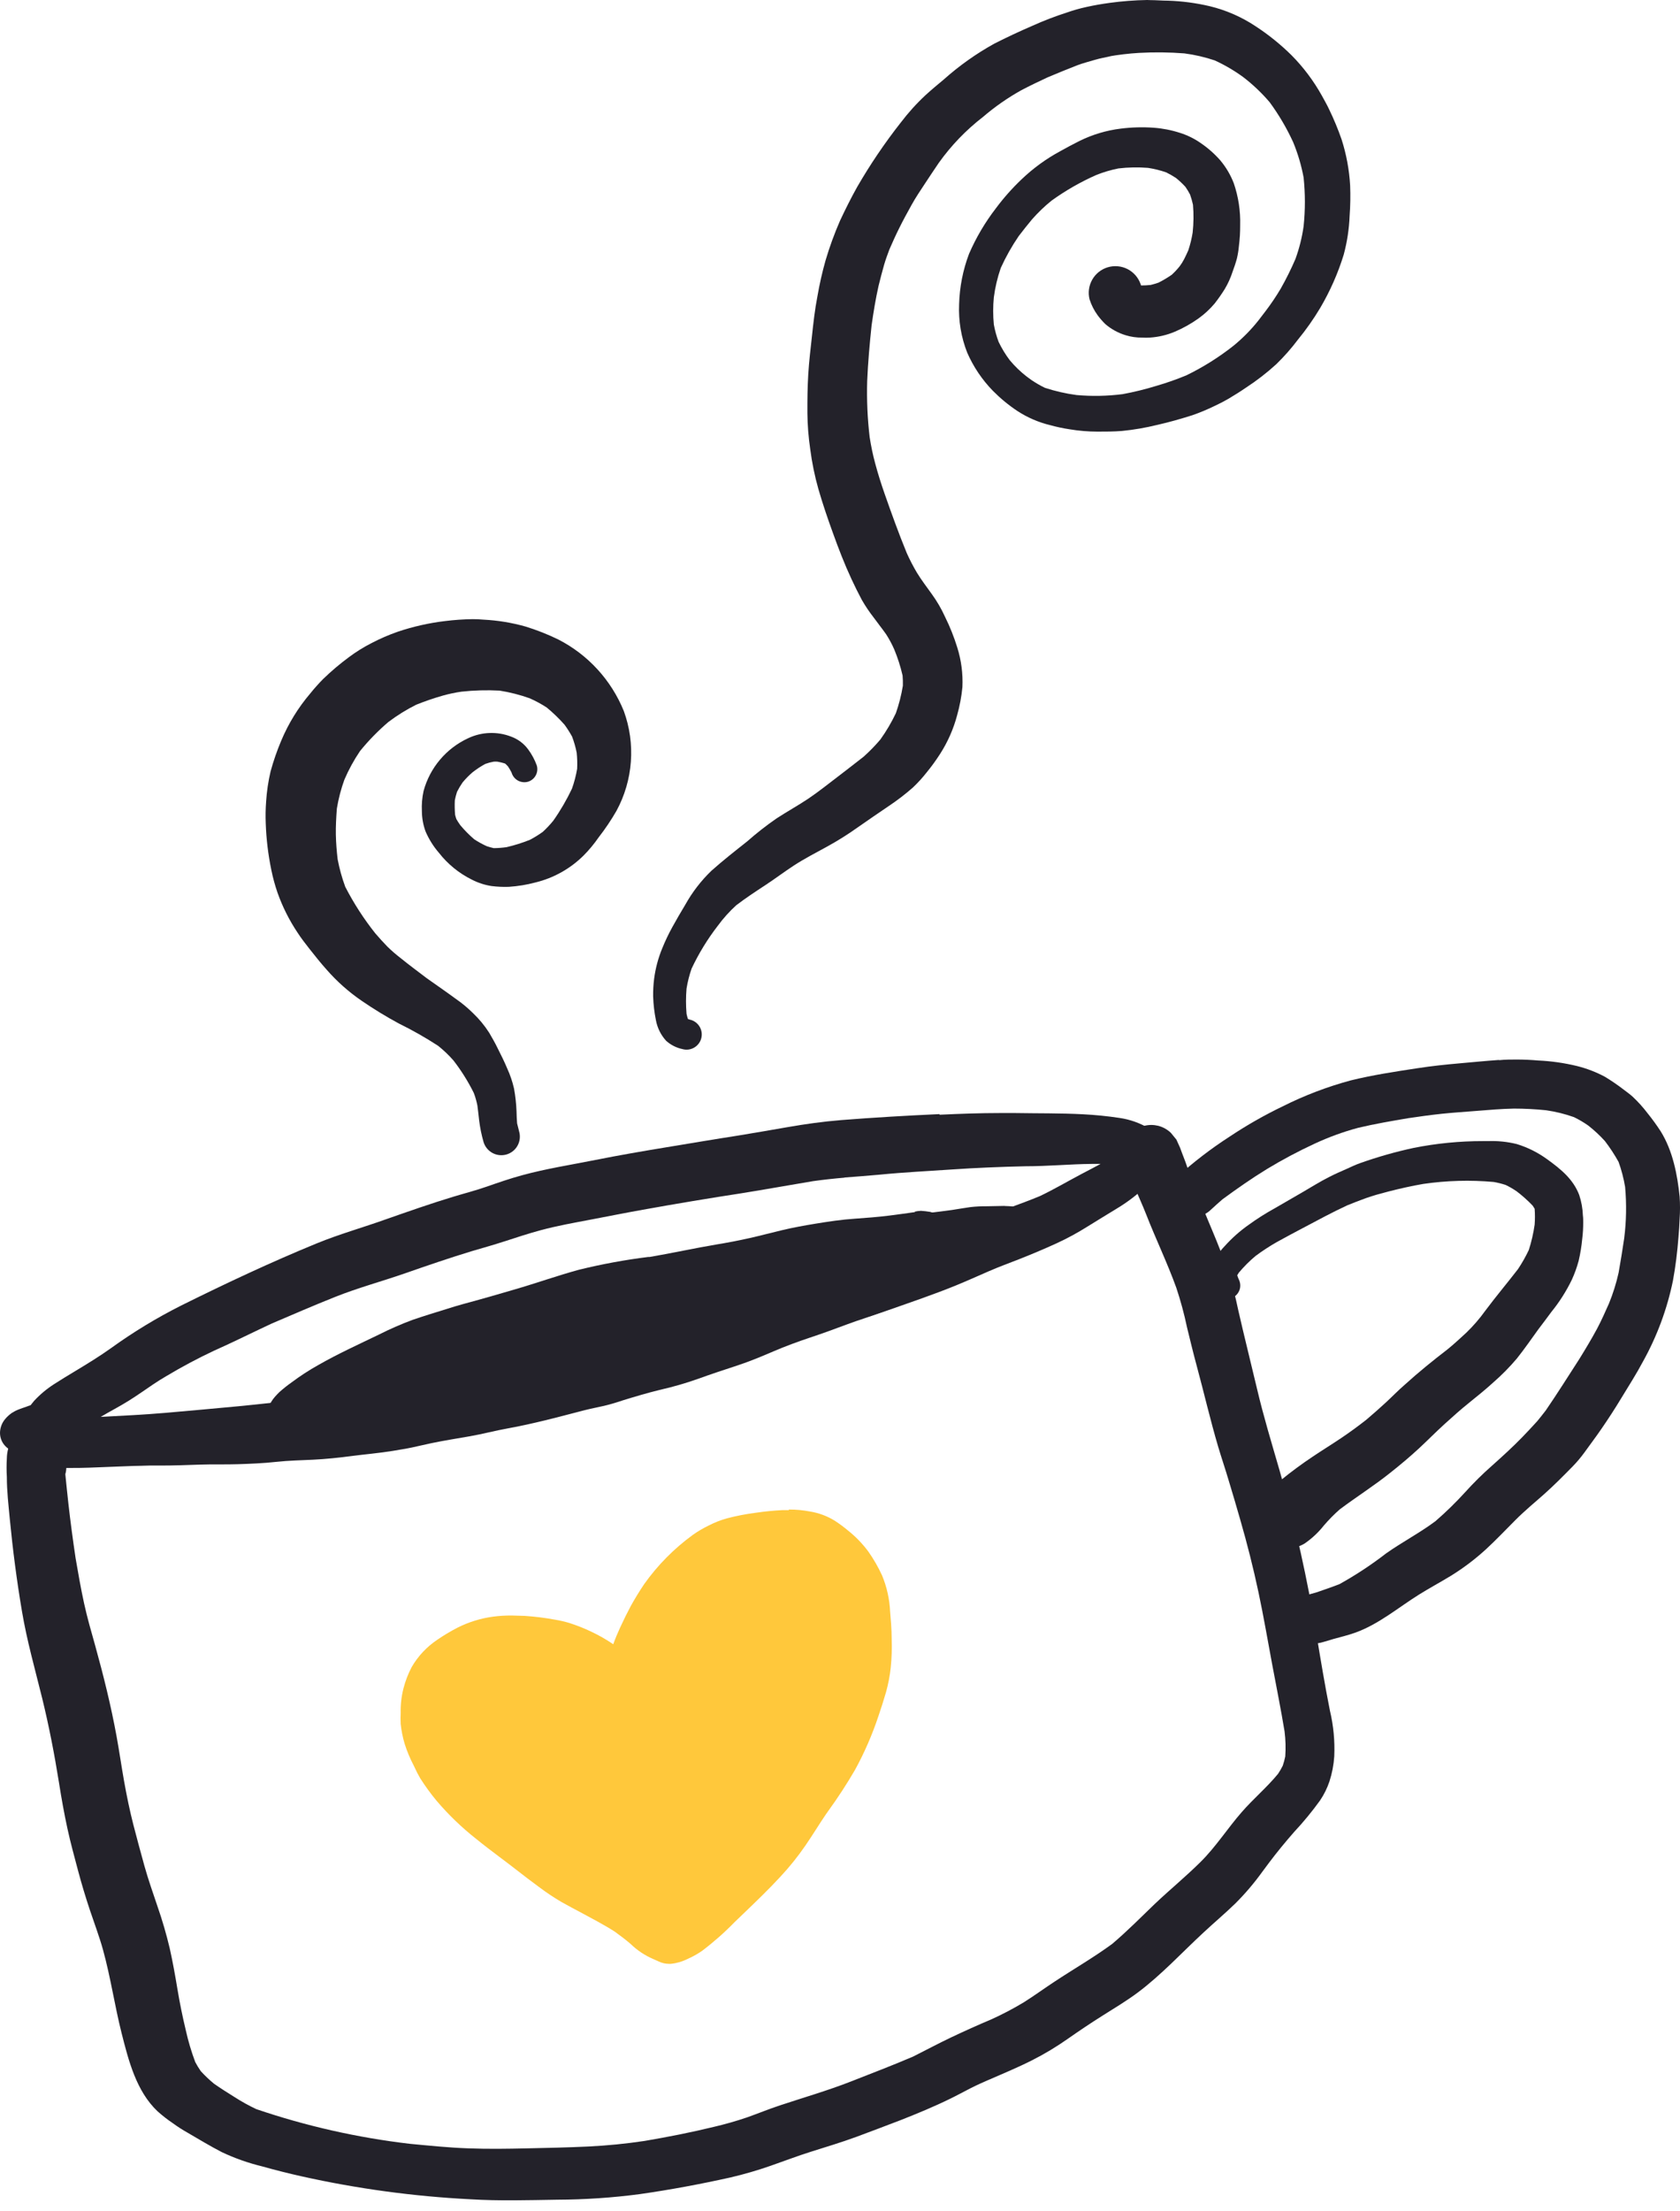
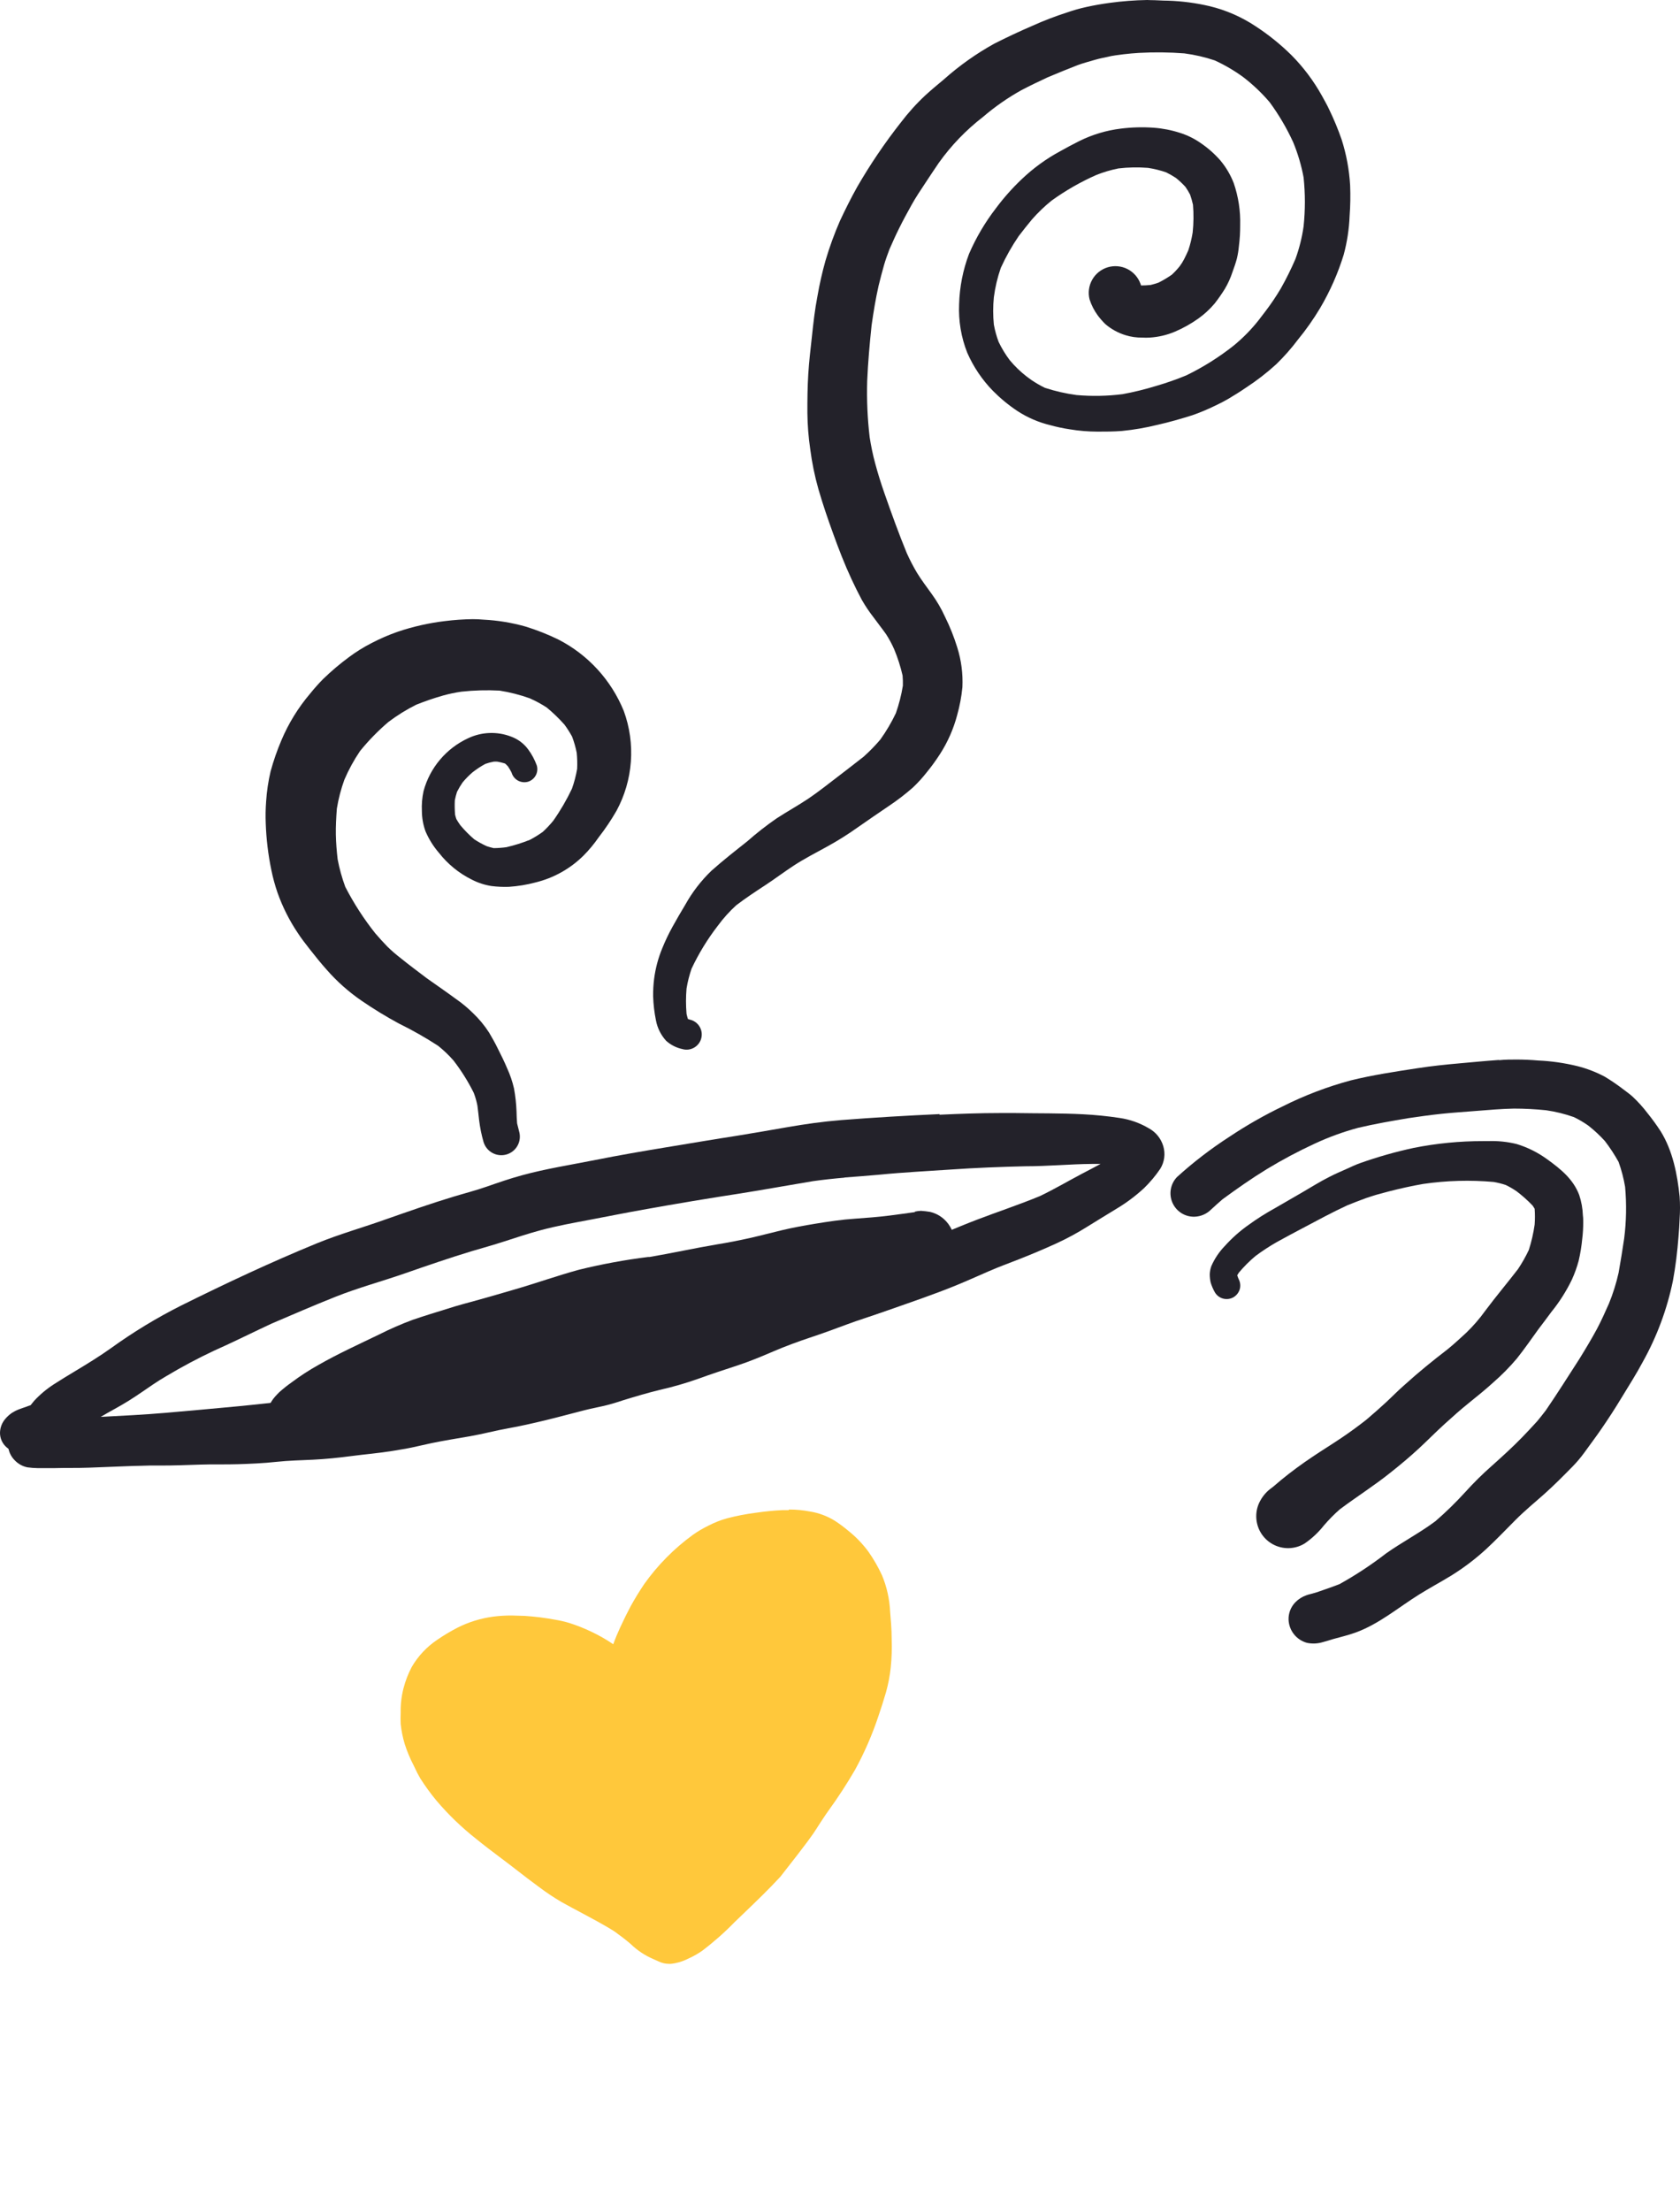
<svg xmlns="http://www.w3.org/2000/svg" width="92" height="121" viewBox="0 0 92 121" fill="none">
  <path d="M51.448 60.97C49.659 61.052 47.87 61.156 46.082 61.296C45.073 61.378 44.077 61.516 43.08 61.692C42.185 61.854 41.292 61.997 40.396 62.149C39.098 62.35 37.803 62.57 36.508 62.783C35.213 62.996 33.896 63.222 32.598 63.481C31.252 63.749 29.895 63.959 28.57 64.322C27.933 64.496 27.305 64.712 26.678 64.931C26.05 65.151 25.428 65.309 24.804 65.498C23.585 65.867 22.366 66.296 21.162 66.717C19.898 67.171 18.603 67.531 17.36 68.039C14.837 69.072 12.374 70.23 9.934 71.44C8.588 72.116 7.298 72.899 6.076 73.78C5.436 74.237 4.766 74.645 4.092 75.051C3.715 75.276 3.337 75.508 2.965 75.746C2.563 76.003 2.196 76.31 1.871 76.66C1.708 76.853 1.558 77.057 1.42 77.269C1.313 77.428 1.218 77.594 1.134 77.766C1.108 77.814 1.085 77.864 1.067 77.915C0.971 77.983 0.88 78.056 0.792 78.135C0.673 78.254 0.581 78.397 0.52 78.555C0.459 78.712 0.431 78.88 0.439 79.049C0.442 79.216 0.478 79.381 0.545 79.535C0.613 79.688 0.71 79.826 0.832 79.941C1.015 80.125 1.248 80.25 1.502 80.301C1.687 80.327 1.873 80.341 2.06 80.344C2.365 80.344 2.669 80.344 2.974 80.344C3.608 80.325 4.239 80.344 4.876 80.319C5.512 80.295 6.186 80.27 6.841 80.243C7.496 80.216 8.075 80.204 8.691 80.158C10.074 80.057 11.457 79.963 12.841 79.853C14.224 79.743 15.559 79.64 16.912 79.466C18.32 79.286 19.718 79.033 21.114 78.787C22.509 78.54 23.832 78.302 25.182 78.013C25.846 77.872 26.516 77.741 27.174 77.571C27.833 77.4 28.527 77.217 29.207 77.05C30.541 76.724 31.879 76.407 33.208 76.059C34.536 75.712 35.789 75.416 37.075 75.078C38.452 74.719 39.817 74.323 41.176 73.914C42.431 73.539 43.672 73.113 44.933 72.772C46.195 72.43 47.45 72.12 48.672 71.69C49.894 71.26 51.11 70.849 52.328 70.355C52.938 70.105 53.529 69.84 54.129 69.578C54.73 69.316 55.266 69.124 55.839 68.899C56.518 68.63 57.192 68.347 57.859 68.042C58.441 67.774 59.005 67.469 59.547 67.128C60.071 66.802 60.598 66.482 61.126 66.159C61.672 65.834 62.182 65.454 62.649 65.023C62.981 64.7 63.279 64.345 63.539 63.962C63.652 63.779 63.725 63.575 63.754 63.361C63.782 63.148 63.765 62.931 63.703 62.725C63.642 62.518 63.541 62.325 63.405 62.157C63.269 61.989 63.101 61.85 62.911 61.747C62.419 61.455 61.875 61.262 61.308 61.18C60.646 61.08 59.979 61.013 59.309 60.979C58.072 60.915 56.826 60.933 55.589 60.912C55.318 60.912 55.043 60.912 54.772 60.912C53.666 60.912 52.56 60.952 51.454 61.004L51.448 60.97ZM46.234 64.441C46.877 64.389 47.523 64.346 48.166 64.285C49.473 64.154 50.79 64.093 52.103 64.002C53.416 63.91 54.791 63.856 56.137 63.825C56.747 63.825 57.377 63.795 57.996 63.764C58.615 63.734 59.191 63.7 59.788 63.697H60.269C59.916 63.892 59.553 64.072 59.2 64.261C58.447 64.66 57.716 65.09 56.945 65.458C55.799 65.931 54.626 66.318 53.471 66.76C52.267 67.22 51.097 67.762 49.873 68.17C48.648 68.579 47.377 68.984 46.112 69.344C45.485 69.523 44.848 69.673 44.217 69.834C43.586 69.996 42.998 70.172 42.389 70.364C41.145 70.75 39.896 71.12 38.641 71.474C37.303 71.845 35.965 72.223 34.615 72.549C33.311 72.854 32.022 73.222 30.721 73.549C29.356 73.893 27.979 74.228 26.626 74.594C25.858 74.798 25.078 74.978 24.298 75.136C23.518 75.295 22.655 75.493 21.83 75.645C20.2 75.95 18.566 76.254 16.93 76.513C14.325 76.873 11.698 77.083 9.078 77.318C7.892 77.421 6.701 77.476 5.515 77.54C6.024 77.236 6.542 76.974 7.039 76.663C7.536 76.352 7.953 76.053 8.404 75.749C8.855 75.444 9.3 75.2 9.751 74.935C10.611 74.449 11.495 74.007 12.399 73.609C13.234 73.222 14.056 72.814 14.891 72.427C16.043 71.934 17.192 71.437 18.356 70.974C19.599 70.477 20.897 70.13 22.159 69.691C23.42 69.252 24.596 68.847 25.831 68.472C26.44 68.295 27.028 68.128 27.622 67.936C28.28 67.722 28.936 67.506 29.603 67.326C30.517 67.079 31.45 66.915 32.382 66.738C33.314 66.561 34.265 66.37 35.213 66.202C37.041 65.873 38.869 65.568 40.698 65.288L40.563 65.309C41.886 65.099 43.202 64.858 44.525 64.639C45.101 64.559 45.677 64.496 46.259 64.447L46.234 64.441Z" fill="#23222A" />
-   <path d="M62.649 61.622C62.324 61.722 62.041 61.924 61.842 62.199C61.642 62.474 61.537 62.806 61.543 63.146C61.558 63.492 61.647 63.831 61.805 64.139C61.915 64.392 62.021 64.648 62.11 64.904C62.32 65.419 62.558 65.925 62.762 66.446C63.289 67.799 63.923 69.106 64.416 70.471C64.653 71.183 64.85 71.909 65.004 72.644C65.175 73.341 65.343 74.042 65.532 74.737C65.931 76.209 66.275 77.702 66.708 79.168C66.888 79.777 67.098 80.386 67.284 81.017C67.503 81.736 67.715 82.456 67.921 83.177C68.298 84.482 68.634 85.807 68.917 87.139C69.2 88.47 69.423 89.778 69.67 91.1C69.898 92.319 70.145 93.538 70.346 94.757C70.402 95.21 70.415 95.669 70.383 96.125C70.348 96.296 70.302 96.465 70.246 96.63C70.169 96.784 70.082 96.933 69.987 97.076C69.377 97.819 68.624 98.45 67.994 99.175C67.223 100.059 66.589 101.058 65.757 101.884C64.925 102.71 64.069 103.407 63.249 104.184C62.475 104.928 61.726 105.687 60.903 106.384C59.882 107.131 58.77 107.771 57.725 108.463C57.164 108.831 56.625 109.227 56.055 109.584C55.479 109.93 54.883 110.243 54.269 110.519C53.544 110.824 52.816 111.153 52.1 111.491C51.384 111.83 50.698 112.201 49.994 112.552C48.87 113.033 47.727 113.466 46.591 113.914C45.32 114.411 44.007 114.788 42.712 115.218C42.102 115.419 41.511 115.663 40.908 115.876C40.307 116.08 39.697 116.254 39.08 116.397C37.827 116.702 36.563 116.949 35.292 117.165C34.269 117.319 33.239 117.42 32.205 117.47C31.096 117.522 29.984 117.546 28.872 117.57C27.759 117.595 26.739 117.61 25.651 117.57C24.563 117.531 23.518 117.424 22.436 117.321C19.578 116.986 16.763 116.351 14.038 115.425C13.626 115.231 13.227 115.01 12.844 114.764C12.466 114.529 12.082 114.286 11.716 114.03C11.461 113.819 11.221 113.591 10.997 113.347C10.884 113.188 10.783 113.021 10.692 112.847C10.477 112.275 10.303 111.689 10.171 111.092C9.995 110.359 9.844 109.619 9.72 108.874C9.595 108.121 9.461 107.369 9.294 106.622C9.109 105.842 8.884 105.072 8.62 104.315C8.377 103.587 8.118 102.865 7.913 102.128C7.709 101.39 7.499 100.622 7.304 99.864C7.109 99.105 6.935 98.267 6.792 97.459C6.649 96.652 6.533 95.841 6.384 95.022C6.079 93.352 5.668 91.7 5.214 90.061C4.997 89.293 4.778 88.537 4.604 87.742C4.431 86.947 4.281 86.103 4.141 85.28C3.992 84.284 3.858 83.284 3.745 82.282C3.687 81.745 3.629 81.212 3.577 80.676C3.652 80.422 3.652 80.152 3.577 79.899C3.507 79.646 3.459 79.39 3.379 79.143V79.076V79.1C3.34 78.972 3.289 78.848 3.227 78.729C3.093 78.51 2.905 78.329 2.679 78.207C2.454 78.084 2.201 78.022 1.944 78.028C1.675 78.032 1.411 78.108 1.181 78.247C0.95 78.386 0.76 78.584 0.631 78.82C0.47 79.121 0.382 79.457 0.375 79.798C0.355 80.142 0.355 80.487 0.375 80.831C0.375 81.584 0.463 82.355 0.533 83.095C0.698 84.802 0.917 86.496 1.204 88.187C1.475 89.796 1.923 91.368 2.313 92.95C2.685 94.473 2.98 95.997 3.227 97.539C3.361 98.389 3.51 99.23 3.693 100.071C3.858 100.833 4.068 101.594 4.266 102.341C4.464 103.087 4.684 103.816 4.927 104.544C5.171 105.272 5.436 105.97 5.64 106.701C6.061 108.225 6.28 109.767 6.661 111.272C7.042 112.777 7.466 114.441 8.623 115.538C8.893 115.78 9.179 116.003 9.48 116.205C9.726 116.384 9.982 116.549 10.248 116.699C10.878 117.065 11.503 117.445 12.149 117.778C12.854 118.11 13.591 118.371 14.349 118.555C15.072 118.758 15.797 118.941 16.525 119.103C19.558 119.779 22.644 120.198 25.748 120.356C27.333 120.453 28.93 120.404 30.514 120.38C32.026 120.374 33.537 120.273 35.036 120.075C36.703 119.837 38.367 119.527 40.009 119.161C40.747 118.988 41.475 118.777 42.191 118.527C42.931 118.271 43.656 117.991 44.403 117.756C45.235 117.494 46.067 117.244 46.883 116.946C47.7 116.647 48.498 116.336 49.303 116.032C50.235 115.666 51.155 115.285 52.045 114.849C52.42 114.667 52.785 114.465 53.157 114.276C53.529 114.088 53.852 113.947 54.205 113.792L54.099 113.841C54.909 113.487 55.729 113.149 56.518 112.75C57.2 112.405 57.856 112.011 58.481 111.571C59.108 111.132 59.745 110.705 60.394 110.297C61.043 109.889 61.689 109.502 62.296 109.051C63.612 108.066 64.715 106.86 65.915 105.751C66.485 105.22 67.079 104.721 67.637 104.181C68.182 103.639 68.681 103.053 69.13 102.429L69.505 101.926C69.938 101.351 70.398 100.793 70.873 100.251C71.382 99.707 71.855 99.132 72.29 98.529C72.506 98.208 72.679 97.86 72.802 97.493C72.947 97.046 73.036 96.584 73.067 96.116C73.104 95.276 73.024 94.435 72.829 93.617C72.549 92.209 72.314 90.789 72.08 89.372C71.838 87.902 71.555 86.436 71.23 84.975C70.891 83.452 70.492 81.928 70.06 80.432C69.627 78.936 69.191 77.507 68.841 76.02C68.49 74.533 68.134 73.131 67.805 71.681C67.655 70.947 67.462 70.222 67.226 69.511C66.982 68.807 66.708 68.109 66.421 67.424C66.233 66.964 66.031 66.51 65.855 66.046C65.678 65.583 65.529 65.16 65.349 64.724C65.196 64.349 65.044 63.971 64.919 63.594L64.718 63.069L64.627 62.82L64.59 62.737C64.535 62.612 64.477 62.487 64.422 62.366L64.118 61.994C63.923 61.809 63.685 61.677 63.426 61.61C63.301 61.58 63.173 61.564 63.045 61.564C62.896 61.565 62.747 61.586 62.603 61.628L62.649 61.622Z" fill="#23222A" />
  <path d="M82.074 58.008C81.367 58.057 80.657 58.127 79.941 58.191C79.164 58.258 78.393 58.34 77.623 58.459C76.404 58.645 75.166 58.831 73.966 59.127C72.687 59.472 71.445 59.944 70.261 60.537C69.249 61.023 68.272 61.579 67.338 62.201C66.319 62.858 65.354 63.598 64.456 64.413C64.279 64.596 64.161 64.828 64.117 65.078C64.072 65.328 64.103 65.586 64.205 65.819C64.307 66.052 64.476 66.249 64.691 66.386C64.905 66.522 65.155 66.592 65.41 66.586C65.754 66.576 66.081 66.434 66.324 66.19C66.531 65.998 66.738 65.812 66.951 65.629C67.741 65.05 68.545 64.487 69.389 63.971C70.227 63.465 71.091 63.005 71.979 62.594C72.752 62.234 73.554 61.941 74.377 61.72C75.291 61.503 76.206 61.348 77.12 61.193C77.729 61.104 78.323 61.019 78.93 60.955C79.536 60.891 80.234 60.845 80.886 60.793C81.538 60.742 82.23 60.681 82.906 60.668C83.495 60.668 84.082 60.699 84.668 60.76C85.186 60.834 85.697 60.96 86.191 61.135C86.464 61.267 86.726 61.421 86.974 61.595C87.302 61.852 87.608 62.136 87.888 62.445C88.164 62.806 88.414 63.187 88.635 63.584C88.796 64.029 88.916 64.487 88.994 64.953C89.079 65.892 89.062 66.838 88.943 67.774C88.851 68.402 88.748 69.027 88.638 69.651C88.509 70.228 88.332 70.793 88.108 71.34C87.903 71.8 87.702 72.254 87.459 72.714C87.154 73.281 86.819 73.835 86.478 74.387C85.868 75.331 85.28 76.267 84.649 77.187C84.5 77.382 84.344 77.577 84.192 77.763C83.918 78.067 83.631 78.372 83.336 78.677C82.818 79.207 82.269 79.707 81.715 80.201C81.189 80.663 80.691 81.156 80.222 81.675C79.714 82.232 79.174 82.758 78.604 83.251C77.741 83.894 76.775 84.396 75.904 85.012C75.098 85.635 74.246 86.196 73.356 86.691C73.012 86.828 72.659 86.944 72.311 87.069C72.136 87.133 71.957 87.188 71.775 87.233C71.697 87.25 71.621 87.272 71.546 87.3C71.316 87.379 71.108 87.511 70.937 87.684C70.813 87.811 70.716 87.963 70.651 88.129C70.588 88.295 70.558 88.472 70.565 88.65C70.579 88.939 70.683 89.217 70.865 89.442C71.046 89.668 71.294 89.83 71.574 89.906C71.862 89.966 72.161 89.952 72.442 89.866C72.628 89.82 72.814 89.756 73 89.701C73.405 89.589 73.817 89.491 74.219 89.348C75.511 88.882 76.562 87.98 77.714 87.261C78.287 86.904 78.884 86.584 79.463 86.231C80.147 85.808 80.79 85.321 81.383 84.777C81.94 84.265 82.458 83.714 82.992 83.181C83.525 82.647 84.046 82.227 84.576 81.754C85.106 81.282 85.621 80.761 86.127 80.246C86.357 80.01 86.57 79.757 86.764 79.49C87.069 79.064 87.398 78.634 87.699 78.192C88.077 77.644 88.443 77.08 88.787 76.51C89.192 75.843 89.613 75.188 89.979 74.499C90.744 73.122 91.295 71.636 91.612 70.093C91.758 69.301 91.856 68.496 91.917 67.695C91.944 67.357 91.971 67.019 91.981 66.68C92.007 66.286 92.007 65.89 91.981 65.495C91.856 64.276 91.603 62.975 90.942 61.912C90.723 61.575 90.487 61.249 90.235 60.937C89.987 60.609 89.711 60.303 89.412 60.022C89.256 59.879 89.083 59.757 88.915 59.629C88.585 59.376 88.241 59.141 87.885 58.925C87.403 58.668 86.892 58.472 86.362 58.34C85.662 58.17 84.948 58.068 84.229 58.036C83.836 58.002 83.446 57.984 83.052 57.984C82.748 57.984 82.422 57.984 82.108 58.017L82.074 58.008Z" fill="#23222A" />
  <path d="M81.212 62.448C79.937 62.446 78.666 62.571 77.415 62.82C76.426 63.033 75.451 63.31 74.496 63.648C74.228 63.74 73.966 63.871 73.704 63.987C73.442 64.103 73.094 64.252 72.808 64.401C72.293 64.66 71.809 64.965 71.312 65.254L69.788 66.135C69.305 66.402 68.838 66.698 68.39 67.022C67.906 67.361 67.462 67.755 67.067 68.195C66.761 68.512 66.513 68.882 66.336 69.286C66.284 69.428 66.254 69.579 66.248 69.731C66.247 69.885 66.264 70.04 66.299 70.191C66.357 70.38 66.436 70.562 66.534 70.733C66.638 70.903 66.804 71.024 66.997 71.071C67.19 71.118 67.394 71.086 67.564 70.983C67.73 70.879 67.85 70.715 67.899 70.526C67.94 70.351 67.917 70.168 67.835 70.008L67.859 70.063C67.817 69.975 67.782 69.884 67.753 69.791C67.78 69.743 67.808 69.697 67.838 69.651C68.115 69.32 68.421 69.014 68.752 68.737C69.126 68.458 69.517 68.203 69.922 67.972C70.395 67.71 70.87 67.457 71.345 67.207C72.153 66.781 72.951 66.345 73.783 65.961C74.118 65.827 74.454 65.693 74.795 65.571C75.2 65.425 75.618 65.315 76.035 65.206C76.666 65.044 77.303 64.901 77.942 64.791C79.22 64.605 80.514 64.569 81.8 64.684C82.02 64.723 82.237 64.777 82.449 64.846C82.662 64.947 82.865 65.065 83.059 65.199C83.37 65.436 83.663 65.697 83.933 65.98C83.97 66.034 84.006 66.092 84.04 66.15C84.061 66.439 84.061 66.73 84.04 67.019C83.973 67.49 83.866 67.955 83.72 68.408C83.548 68.772 83.35 69.122 83.126 69.456C82.534 70.224 81.907 70.965 81.331 71.739C81.023 72.167 80.677 72.567 80.298 72.933C79.963 73.238 79.621 73.561 79.265 73.847C78.47 74.457 77.677 75.1 76.928 75.779C76.574 76.084 76.233 76.437 75.883 76.76C75.532 77.083 75.182 77.391 74.819 77.699C74.383 78.04 73.939 78.366 73.478 78.677C72.945 79.037 72.397 79.372 71.864 79.731C71.275 80.124 70.709 80.542 70.16 80.99C69.983 81.133 69.813 81.294 69.639 81.425C69.379 81.608 69.165 81.849 69.014 82.129C68.863 82.399 68.787 82.704 68.795 83.013C68.801 83.32 68.887 83.62 69.046 83.883C69.205 84.146 69.431 84.362 69.701 84.51C69.97 84.657 70.273 84.731 70.581 84.723C70.888 84.716 71.187 84.627 71.449 84.466C71.849 84.19 72.206 83.855 72.506 83.473C72.772 83.164 73.058 82.874 73.363 82.605C74.277 81.919 75.24 81.313 76.132 80.6C76.675 80.17 77.208 79.725 77.717 79.253C78.226 78.781 78.631 78.363 79.116 77.924C79.6 77.486 79.978 77.147 80.432 76.782C80.886 76.416 81.346 76.047 81.776 75.654C82.239 75.251 82.671 74.813 83.068 74.344C83.479 73.829 83.854 73.284 84.241 72.75C84.475 72.445 84.716 72.12 84.951 71.803C85.394 71.258 85.772 70.664 86.078 70.032C86.23 69.699 86.355 69.353 86.45 68.999C86.544 68.598 86.61 68.191 86.648 67.78C86.684 67.486 86.701 67.19 86.7 66.894C86.7 66.769 86.7 66.641 86.682 66.516C86.669 66.135 86.601 65.759 86.481 65.397C86.151 64.523 85.454 63.968 84.725 63.441C84.22 63.073 83.657 62.791 83.059 62.609C82.545 62.482 82.015 62.428 81.486 62.448H81.212ZM67.957 69.499C67.921 69.548 67.887 69.597 67.85 69.642C67.884 69.593 67.921 69.545 67.957 69.499ZM67.802 69.657L67.765 69.755C67.774 69.721 67.786 69.689 67.802 69.657Z" fill="#23222A" />
  <path d="M50.107 66.333C49.635 66.397 49.162 66.467 48.69 66.525C48.081 66.601 47.45 66.65 46.828 66.693C46.094 66.741 45.369 66.851 44.64 66.97C44.031 67.07 43.443 67.177 42.849 67.317C42.255 67.457 41.645 67.622 41.045 67.756C40.444 67.89 39.85 68.006 39.247 68.103C38.028 68.308 36.809 68.579 35.572 68.789H35.493C34.219 68.948 32.955 69.181 31.708 69.487C30.523 69.81 29.365 70.224 28.183 70.566C27.528 70.757 26.873 70.949 26.214 71.132C25.642 71.291 25.066 71.437 24.499 71.623C23.859 71.821 23.219 72.016 22.588 72.232C21.965 72.465 21.354 72.731 20.76 73.031C19.639 73.573 18.508 74.085 17.427 74.704C16.925 74.985 16.443 75.298 15.982 75.642C15.743 75.81 15.514 75.992 15.296 76.187C14.992 76.492 14.596 76.894 14.775 77.373C14.813 77.492 14.881 77.6 14.971 77.687C15.062 77.774 15.172 77.837 15.293 77.869C15.419 77.908 15.552 77.908 15.677 77.869L15.802 77.833L16.052 77.726C16.15 77.684 16.253 77.65 16.357 77.614L16.506 77.589C16.974 77.543 17.444 77.522 17.914 77.525C18.033 77.522 18.147 77.472 18.229 77.386C18.312 77.3 18.358 77.184 18.356 77.065C18.355 77.008 18.343 76.951 18.32 76.899C18.297 76.847 18.263 76.8 18.222 76.76L18.609 76.568C18.409 76.988 18.377 77.468 18.518 77.91C18.66 78.353 18.965 78.725 19.371 78.951C19.679 79.121 20.024 79.212 20.376 79.216C20.582 79.232 20.789 79.208 20.985 79.146C21.113 79.118 21.24 79.082 21.363 79.04C21.625 78.951 21.881 78.851 22.137 78.735C22.686 78.512 23.231 78.281 23.783 78.067C24.941 77.62 26.12 77.227 27.278 76.779C27.887 76.544 28.475 76.303 29.082 76.09C29.688 75.877 30.301 75.679 30.91 75.481C31.52 75.282 32.129 75.136 32.72 74.963C33.311 74.789 33.924 74.588 34.521 74.38C35.703 73.969 36.901 73.582 38.098 73.21C39.296 72.839 40.521 72.507 41.755 72.232C42.364 72.098 42.974 71.973 43.559 71.818C44.144 71.662 44.802 71.492 45.426 71.333C46.664 71.029 47.901 70.724 49.117 70.322C49.525 70.191 49.933 70.063 50.336 69.953C50.566 69.915 50.793 69.86 51.015 69.788C51.31 69.7 51.577 69.536 51.789 69.313C52.065 69.026 52.239 68.656 52.282 68.26C52.325 67.864 52.235 67.465 52.027 67.125C51.908 66.924 51.75 66.749 51.562 66.611C51.374 66.473 51.16 66.374 50.933 66.321C50.765 66.293 50.601 66.275 50.433 66.263C50.318 66.268 50.204 66.283 50.092 66.309L50.107 66.333Z" fill="#23222A" />
  <path d="M61.659 62.902C61.405 62.914 61.166 63.023 60.991 63.206C60.775 63.405 60.571 63.609 60.351 63.801C59.517 64.41 58.572 64.831 57.682 65.349C57.21 65.623 56.753 65.925 56.286 66.211C55.835 66.475 55.369 66.713 54.891 66.924C54.135 67.256 53.367 67.57 52.624 67.917C52.014 68.189 51.405 68.445 50.777 68.691C50.098 68.963 49.437 69.267 48.763 69.551C48.09 69.834 47.416 70.069 46.731 70.297C46.045 70.526 45.372 70.788 44.692 71.032C44.013 71.275 43.406 71.443 42.776 71.684C42.145 71.924 41.447 72.229 40.777 72.488C40.106 72.747 39.363 72.976 38.644 73.207C37.925 73.439 37.269 73.677 36.566 73.871C36.209 73.972 35.846 74.048 35.487 74.13C35.127 74.213 34.792 74.295 34.448 74.386C33.781 74.557 33.128 74.789 32.452 74.938C32.095 75.014 31.736 75.078 31.379 75.16L30.31 75.41C29.618 75.569 28.926 75.715 28.229 75.849C27.659 75.959 27.089 76.056 26.522 76.172C25.955 76.288 25.422 76.388 24.868 76.477H24.819H24.855H24.81C24.103 76.587 23.399 76.711 22.701 76.858C22.396 76.925 22.07 77.007 21.753 77.077C21.491 77.135 21.223 77.178 20.955 77.223C20.327 77.312 19.697 77.376 19.069 77.464C18.441 77.552 17.728 77.635 17.049 77.677C16.369 77.72 15.647 77.757 14.949 77.854C14.251 77.952 13.541 78.01 12.835 78.043C12.128 78.076 11.506 78.101 10.842 78.141C10.177 78.18 9.428 78.223 8.709 78.217H8.099C7.603 78.217 7.106 78.217 6.612 78.192C5.924 78.156 5.241 78.083 4.555 78.025L4.172 77.994C3.916 77.961 3.666 77.918 3.413 77.872L3.574 77.708L3.626 77.674C3.723 77.618 3.81 77.547 3.885 77.464C3.931 77.418 3.962 77.36 3.977 77.296C3.992 77.233 3.991 77.166 3.972 77.103C3.954 77.04 3.92 76.983 3.873 76.937C3.803 76.879 3.723 76.836 3.635 76.81C3.548 76.785 3.457 76.778 3.367 76.791C3.206 76.791 3.047 76.791 2.883 76.791C2.543 76.775 2.203 76.797 1.868 76.858C1.721 76.885 1.577 76.928 1.438 76.986C1.304 77.034 1.167 77.074 1.033 77.129C0.897 77.181 0.766 77.248 0.643 77.327C0.519 77.415 0.405 77.517 0.305 77.632C0.111 77.848 0.003 78.127 0 78.418C0 78.568 0.033 78.716 0.095 78.852C0.158 78.988 0.249 79.109 0.363 79.207C0.524 79.349 0.716 79.453 0.923 79.512C0.972 79.525 1.022 79.535 1.073 79.542C1.216 79.567 1.377 79.585 1.508 79.606C1.813 79.649 2.142 79.689 2.456 79.743C3.19 79.874 3.925 79.963 4.665 80.024C5.406 80.085 6.07 80.161 6.777 80.203C7.112 80.222 7.453 80.203 7.792 80.203H8.797C9.516 80.203 10.235 80.176 10.954 80.152C11.674 80.127 12.326 80.152 13.011 80.13C13.697 80.109 14.419 80.079 15.123 80.002C15.827 79.926 16.47 79.917 17.146 79.883C17.823 79.85 18.542 79.777 19.236 79.685C19.998 79.585 20.76 79.524 21.522 79.399C21.869 79.338 22.22 79.286 22.567 79.213C22.914 79.14 23.271 79.052 23.627 78.978C24.328 78.832 25.035 78.722 25.745 78.598C26.455 78.473 27.116 78.293 27.802 78.171C28.488 78.049 29.207 77.885 29.901 77.717C30.596 77.549 31.306 77.354 32.01 77.175C32.361 77.086 32.72 77.019 33.074 76.937C33.427 76.855 33.774 76.748 34.119 76.632C34.783 76.428 35.447 76.23 36.121 76.065C36.837 75.904 37.543 75.7 38.235 75.456C38.942 75.197 39.658 74.965 40.368 74.731C41.039 74.511 41.691 74.24 42.343 73.96C42.995 73.68 43.687 73.424 44.375 73.195C45.064 72.966 45.716 72.729 46.38 72.479C47.045 72.229 47.645 72.058 48.267 71.821C48.961 71.559 49.641 71.269 50.32 70.968C50.93 70.703 51.563 70.456 52.185 70.197C52.807 69.938 53.453 69.642 54.08 69.35C54.708 69.057 55.4 68.789 56.049 68.484C56.372 68.332 56.695 68.179 57.006 68.003C57.316 67.826 57.615 67.64 57.901 67.454C58.188 67.268 58.511 67.067 58.837 66.881C59.163 66.695 59.446 66.546 59.751 66.382C60.056 66.217 60.382 66.049 60.69 65.861C61.044 65.641 61.383 65.399 61.704 65.135C61.937 64.939 62.152 64.723 62.347 64.489C62.519 64.305 62.613 64.062 62.612 63.81C62.602 63.556 62.493 63.316 62.308 63.142C62.131 62.972 61.895 62.878 61.65 62.877L61.659 62.902ZM24.733 76.492H24.813H24.724H24.733ZM24.572 76.516L24.846 76.474H24.871L24.566 76.519L24.572 76.516Z" fill="#23222A" />
-   <path d="M54.989 65.995L54.053 66.013C53.748 66.01 53.442 66.025 53.139 66.059C52.801 66.108 52.468 66.165 52.133 66.217C51.277 66.342 50.412 66.406 49.565 66.586C49.196 66.665 48.83 66.763 48.474 66.872C48.273 66.936 48.078 67.013 47.886 67.095C47.755 67.15 47.62 67.208 47.496 67.272C47.283 67.371 47.079 67.488 46.886 67.622C46.751 67.709 46.653 67.842 46.609 67.997C46.57 68.159 46.596 68.329 46.682 68.472C46.724 68.542 46.779 68.602 46.845 68.65C46.91 68.698 46.984 68.732 47.063 68.751C47.142 68.769 47.224 68.772 47.304 68.759C47.384 68.746 47.461 68.716 47.529 68.673C47.66 68.581 47.797 68.495 47.937 68.417L48.056 68.362C48.374 68.225 48.703 68.116 49.041 68.036C49.345 67.963 49.65 67.902 49.955 67.851C50.168 67.823 50.381 67.799 50.598 67.777C50.638 67.894 50.721 67.99 50.831 68.047C50.94 68.104 51.067 68.116 51.186 68.082C51.795 67.93 52.404 67.823 53.014 67.686C53.41 67.595 53.806 67.494 54.202 67.406C54.434 67.406 54.666 67.372 54.894 67.339C55.123 67.305 55.379 67.259 55.619 67.217H55.683H55.854H55.869C56.01 67.217 56.145 67.165 56.25 67.072C56.355 66.978 56.422 66.849 56.438 66.71C56.454 66.57 56.418 66.43 56.338 66.315C56.257 66.2 56.137 66.118 56 66.086C55.939 66.074 55.877 66.068 55.814 66.068C55.566 66.029 55.316 66.007 55.065 66.001L54.989 65.995Z" fill="#23222A" />
  <path d="M24.371 33.988C23.492 34.093 22.626 34.288 21.787 34.57C21.292 34.743 20.81 34.951 20.346 35.194C19.91 35.416 19.494 35.675 19.102 35.968C18.611 36.331 18.144 36.726 17.704 37.151C17.453 37.404 17.215 37.671 16.991 37.949C16.334 38.72 15.799 39.587 15.406 40.521C15.172 41.072 14.976 41.638 14.818 42.215C14.691 42.754 14.61 43.302 14.574 43.854C14.543 44.26 14.536 44.667 14.553 45.073C14.583 45.925 14.685 46.773 14.858 47.608C14.944 48.032 15.058 48.449 15.199 48.858C15.474 49.633 15.846 50.371 16.305 51.055C16.503 51.359 16.726 51.646 16.951 51.932C17.256 52.316 17.561 52.703 17.89 53.069C18.454 53.714 19.098 54.285 19.806 54.769C20.462 55.219 21.142 55.634 21.842 56.012C22.582 56.375 23.299 56.782 23.99 57.231C24.294 57.474 24.577 57.743 24.834 58.036C25.262 58.59 25.635 59.185 25.946 59.812C26.032 60.038 26.098 60.27 26.144 60.507C26.178 60.778 26.211 61.046 26.239 61.317C26.288 61.715 26.369 62.108 26.479 62.494C26.556 62.752 26.732 62.969 26.969 63.097C27.206 63.225 27.484 63.255 27.742 63.178C28.001 63.101 28.218 62.925 28.346 62.688C28.474 62.451 28.503 62.173 28.427 61.915C28.387 61.768 28.347 61.61 28.317 61.476C28.296 61.257 28.293 61.037 28.286 60.821C28.27 60.402 28.224 59.984 28.149 59.571C28.062 59.192 27.937 58.822 27.774 58.468C27.619 58.097 27.439 57.734 27.256 57.374C27.11 57.07 26.952 56.798 26.787 56.515C26.536 56.123 26.238 55.763 25.901 55.443C25.612 55.157 25.299 54.897 24.965 54.666C24.438 54.279 23.901 53.91 23.371 53.535C22.887 53.166 22.399 52.807 21.927 52.423C21.681 52.234 21.446 52.03 21.223 51.813C20.991 51.573 20.769 51.332 20.553 51.079C19.922 50.286 19.371 49.433 18.907 48.532C18.727 48.042 18.587 47.539 18.49 47.026C18.438 46.578 18.401 46.13 18.392 45.676C18.383 45.222 18.411 44.726 18.447 44.25C18.535 43.712 18.673 43.182 18.859 42.669C19.094 42.121 19.381 41.597 19.715 41.103C20.184 40.525 20.705 39.992 21.272 39.509C21.75 39.148 22.26 38.832 22.795 38.565C23.274 38.373 23.762 38.206 24.258 38.065C24.59 37.972 24.928 37.901 25.27 37.852C25.963 37.776 26.661 37.757 27.357 37.794C27.918 37.883 28.47 38.023 29.006 38.214C29.33 38.357 29.643 38.526 29.941 38.72C30.289 39.007 30.614 39.321 30.913 39.658C31.065 39.866 31.203 40.083 31.327 40.307C31.436 40.594 31.521 40.89 31.58 41.191C31.611 41.485 31.619 41.78 31.605 42.075C31.542 42.445 31.447 42.809 31.321 43.163C31.031 43.773 30.69 44.359 30.3 44.912C30.125 45.128 29.933 45.332 29.728 45.521C29.502 45.685 29.265 45.831 29.018 45.96C28.602 46.127 28.174 46.261 27.738 46.362C27.505 46.395 27.27 46.412 27.034 46.414C26.906 46.386 26.784 46.35 26.659 46.31C26.42 46.202 26.19 46.076 25.971 45.932C25.695 45.696 25.439 45.437 25.206 45.158C25.129 45.051 25.058 44.941 24.992 44.826C24.965 44.749 24.941 44.669 24.922 44.589C24.899 44.325 24.894 44.06 24.907 43.796C24.938 43.641 24.977 43.487 25.026 43.336C25.115 43.158 25.217 42.986 25.331 42.821C25.498 42.619 25.683 42.431 25.882 42.261C26.102 42.089 26.335 41.936 26.58 41.804C26.729 41.751 26.882 41.71 27.037 41.682C27.104 41.677 27.171 41.677 27.238 41.682C27.375 41.706 27.51 41.739 27.643 41.779L27.692 41.813C27.779 41.893 27.858 41.982 27.927 42.078C27.887 42.032 27.848 41.983 27.811 41.935C27.883 42.039 27.948 42.148 28.006 42.261L28.021 42.3C28.078 42.48 28.203 42.631 28.369 42.721C28.535 42.81 28.729 42.832 28.911 42.782C29.093 42.727 29.247 42.603 29.338 42.435C29.429 42.268 29.449 42.072 29.395 41.889C29.281 41.575 29.122 41.28 28.923 41.011C28.687 40.69 28.36 40.446 27.985 40.31C27.607 40.165 27.204 40.098 26.799 40.114C26.395 40.13 25.998 40.228 25.632 40.402C25.04 40.676 24.515 41.077 24.094 41.576C23.672 42.075 23.366 42.66 23.195 43.291C23.116 43.652 23.085 44.022 23.103 44.391C23.106 44.767 23.173 45.14 23.301 45.494C23.484 45.921 23.731 46.318 24.036 46.67C24.52 47.29 25.139 47.794 25.846 48.142C26.181 48.314 26.542 48.432 26.915 48.489C27.231 48.529 27.55 48.543 27.869 48.532C28.359 48.5 28.845 48.42 29.319 48.294C30.314 48.053 31.224 47.545 31.952 46.825C32.26 46.516 32.539 46.179 32.787 45.82C33.144 45.361 33.469 44.879 33.759 44.375C34.209 43.545 34.478 42.629 34.547 41.687C34.617 40.745 34.485 39.799 34.161 38.912C33.474 37.221 32.203 35.832 30.578 34.999C29.995 34.714 29.391 34.476 28.771 34.286C28.024 34.076 27.257 33.95 26.483 33.911C26.28 33.892 26.076 33.883 25.873 33.884C25.372 33.891 24.871 33.926 24.374 33.988H24.371Z" fill="#23222A" />
  <path d="M62.82 0C62.131 0.012 61.445 0.065 60.763 0.158C60.342 0.216 59.928 0.286 59.514 0.378C59.099 0.469 58.794 0.558 58.432 0.683C57.783 0.891 57.146 1.136 56.524 1.417C55.817 1.722 55.132 2.042 54.449 2.389C53.457 2.938 52.529 3.596 51.682 4.351C51.344 4.632 51.006 4.912 50.68 5.211C50.188 5.669 49.737 6.169 49.33 6.704C48.448 7.824 47.648 9.007 46.935 10.241C46.594 10.851 46.292 11.46 46.005 12.07C45.694 12.781 45.427 13.512 45.207 14.258C45.026 14.899 44.879 15.55 44.765 16.208C44.622 16.939 44.54 17.686 44.461 18.426C44.385 19.105 44.305 19.785 44.263 20.468C44.22 21.15 44.211 21.887 44.214 22.601C44.221 23.262 44.273 23.921 44.369 24.575C44.465 25.319 44.615 26.054 44.82 26.775C45.055 27.586 45.326 28.381 45.615 29.176C45.92 30.023 46.246 30.87 46.627 31.687C46.807 32.074 46.993 32.452 47.194 32.827C47.387 33.164 47.604 33.486 47.843 33.793C48.062 34.097 48.309 34.402 48.523 34.707C48.694 34.972 48.844 35.25 48.97 35.539C49.162 36.002 49.315 36.48 49.427 36.968C49.443 37.153 49.448 37.339 49.443 37.525C49.36 38.038 49.231 38.541 49.059 39.031C48.819 39.535 48.534 40.018 48.209 40.472C47.926 40.805 47.62 41.119 47.294 41.41C46.816 41.785 46.338 42.154 45.856 42.523C45.329 42.922 44.82 43.333 44.272 43.702C43.723 44.071 43.105 44.412 42.532 44.784C41.967 45.174 41.426 45.597 40.911 46.051C40.252 46.572 39.591 47.09 38.964 47.648C38.395 48.194 37.912 48.821 37.528 49.51C37.285 49.912 37.05 50.317 36.822 50.729C36.614 51.105 36.429 51.494 36.267 51.893C36.046 52.425 35.897 52.985 35.822 53.556C35.781 53.878 35.763 54.201 35.767 54.525C35.781 54.964 35.832 55.4 35.919 55.83C35.996 56.252 36.191 56.643 36.48 56.96C36.731 57.185 37.037 57.34 37.367 57.411C37.474 57.442 37.586 57.451 37.697 57.438C37.808 57.424 37.915 57.389 38.011 57.333C38.108 57.278 38.193 57.203 38.26 57.114C38.328 57.026 38.377 56.924 38.404 56.816C38.431 56.708 38.437 56.595 38.42 56.485C38.403 56.375 38.364 56.269 38.305 56.174C38.246 56.079 38.169 55.997 38.078 55.933C37.987 55.868 37.884 55.823 37.775 55.799L37.672 55.766C37.641 55.671 37.617 55.577 37.596 55.479C37.557 55.021 37.557 54.56 37.596 54.102C37.656 53.73 37.749 53.364 37.873 53.008C38.264 52.178 38.744 51.394 39.305 50.668C39.603 50.26 39.943 49.883 40.316 49.543C40.825 49.153 41.362 48.8 41.898 48.449C42.434 48.099 42.946 47.709 43.486 47.358C44.025 47.008 44.674 46.667 45.28 46.338C45.864 46.019 46.427 45.666 46.968 45.28C47.523 44.887 48.09 44.509 48.654 44.122C49.124 43.81 49.573 43.466 49.997 43.093C50.266 42.838 50.515 42.564 50.744 42.273C51.008 41.951 51.253 41.614 51.478 41.264C51.901 40.607 52.218 39.887 52.417 39.131C52.557 38.633 52.653 38.123 52.703 37.608C52.738 36.874 52.643 36.139 52.423 35.438C52.244 34.858 52.019 34.294 51.749 33.75C51.55 33.312 51.307 32.896 51.024 32.507C50.75 32.12 50.46 31.748 50.214 31.343C50.007 30.995 49.821 30.636 49.656 30.267C49.214 29.192 48.821 28.101 48.437 27.004C48.248 26.464 48.075 25.916 47.928 25.364C47.797 24.886 47.7 24.407 47.624 23.923C47.504 22.904 47.459 21.877 47.489 20.852C47.532 19.834 47.624 18.819 47.73 17.804C47.834 17.079 47.95 16.36 48.111 15.647C48.203 15.257 48.309 14.876 48.416 14.489C48.498 14.206 48.602 13.928 48.705 13.651C48.876 13.261 49.047 12.874 49.239 12.493C49.452 12.06 49.683 11.64 49.918 11.216C50.153 10.793 50.409 10.415 50.665 10.028C50.92 9.641 51.161 9.278 51.414 8.907C52.093 7.957 52.907 7.112 53.831 6.399C54.483 5.84 55.191 5.347 55.942 4.93C56.411 4.686 56.884 4.458 57.362 4.236C57.908 4.004 58.453 3.785 59.005 3.568C59.309 3.455 59.614 3.376 59.934 3.282C60.254 3.187 60.543 3.139 60.848 3.072L60.678 3.096C61.238 2.996 61.803 2.929 62.372 2.895C63.201 2.849 64.033 2.858 64.861 2.922C65.426 2.996 65.982 3.125 66.522 3.306C67.071 3.558 67.594 3.864 68.082 4.22C68.612 4.627 69.099 5.089 69.532 5.598C70.033 6.28 70.462 7.011 70.815 7.779C71.073 8.403 71.265 9.051 71.388 9.714C71.481 10.602 71.481 11.496 71.388 12.383C71.302 12.995 71.151 13.595 70.94 14.175C70.701 14.729 70.433 15.269 70.136 15.793C69.886 16.215 69.612 16.622 69.316 17.012L68.917 17.533C68.511 18.046 68.05 18.513 67.543 18.926C66.745 19.555 65.882 20.097 64.968 20.541C64.431 20.763 63.883 20.955 63.325 21.117C62.717 21.304 62.099 21.456 61.473 21.571C60.637 21.677 59.792 21.693 58.953 21.619C58.364 21.54 57.784 21.407 57.219 21.223C56.962 21.098 56.715 20.954 56.478 20.794L56.21 20.596C55.874 20.335 55.568 20.039 55.296 19.712C55.061 19.4 54.857 19.065 54.687 18.712C54.572 18.404 54.484 18.086 54.425 17.762C54.376 17.265 54.376 16.765 54.425 16.269C54.496 15.721 54.624 15.182 54.806 14.66C55.082 14.053 55.41 13.471 55.787 12.92C56.021 12.615 56.262 12.31 56.515 12.006C56.841 11.635 57.198 11.292 57.582 10.982C58.352 10.427 59.178 9.954 60.047 9.571C60.435 9.418 60.835 9.3 61.244 9.218C61.783 9.154 62.327 9.144 62.868 9.187C63.207 9.239 63.541 9.321 63.865 9.434C64.048 9.525 64.226 9.627 64.398 9.739C64.582 9.888 64.755 10.051 64.916 10.226C65.01 10.362 65.096 10.503 65.172 10.65C65.235 10.831 65.288 11.017 65.33 11.204C65.372 11.712 65.366 12.222 65.312 12.728C65.259 13.057 65.18 13.381 65.075 13.697C65.001 13.861 64.928 14.023 64.846 14.181C64.776 14.318 64.694 14.448 64.602 14.571C64.469 14.738 64.323 14.893 64.166 15.038C63.936 15.197 63.694 15.341 63.444 15.467C63.302 15.517 63.158 15.56 63.011 15.595C62.836 15.614 62.66 15.623 62.484 15.623C62.484 15.598 62.469 15.574 62.46 15.546C62.337 15.191 62.081 14.898 61.746 14.726C61.411 14.555 61.024 14.52 60.663 14.627C60.303 14.735 59.999 14.977 59.813 15.304C59.627 15.631 59.574 16.017 59.666 16.381C59.766 16.695 59.917 16.99 60.111 17.256C60.237 17.426 60.377 17.586 60.528 17.734C60.851 18.012 61.229 18.22 61.637 18.344C61.933 18.436 62.242 18.48 62.551 18.475C62.689 18.484 62.828 18.484 62.966 18.475C63.441 18.445 63.908 18.335 64.346 18.149C64.8 17.955 65.231 17.713 65.632 17.427C65.959 17.192 66.256 16.918 66.516 16.61C66.715 16.356 66.9 16.091 67.07 15.818C67.247 15.521 67.39 15.205 67.497 14.876C67.585 14.635 67.668 14.398 67.735 14.148C67.785 13.935 67.821 13.719 67.841 13.502C67.863 13.298 67.89 13.094 67.899 12.892C67.908 12.691 67.917 12.515 67.914 12.326C67.936 11.545 67.817 10.767 67.564 10.028C67.388 9.572 67.138 9.147 66.823 8.773C66.51 8.417 66.152 8.101 65.76 7.834C65.412 7.59 65.029 7.401 64.624 7.273C64.156 7.121 63.672 7.026 63.182 6.99C62.58 6.947 61.974 6.963 61.375 7.039C60.587 7.135 59.82 7.365 59.108 7.718C58.755 7.895 58.41 8.078 58.069 8.27C57.291 8.688 56.574 9.21 55.936 9.821C55.428 10.304 54.962 10.829 54.544 11.39C53.949 12.16 53.453 13 53.066 13.892C52.732 14.774 52.549 15.707 52.523 16.649C52.483 17.556 52.634 18.46 52.968 19.303C53.308 20.079 53.785 20.786 54.376 21.391C54.784 21.803 55.233 22.173 55.717 22.494C56.267 22.853 56.875 23.114 57.514 23.268C57.863 23.364 58.217 23.44 58.575 23.493C59.078 23.578 59.588 23.62 60.099 23.621C60.546 23.621 60.991 23.621 61.439 23.585C62.096 23.52 62.746 23.408 63.386 23.25C64.026 23.106 64.651 22.927 65.279 22.729C65.714 22.579 66.139 22.401 66.552 22.198C66.796 22.086 67.034 21.961 67.265 21.827C67.591 21.632 67.911 21.436 68.228 21.217C68.814 20.836 69.369 20.408 69.886 19.937C70.317 19.519 70.716 19.067 71.077 18.587C71.526 18.041 71.933 17.461 72.296 16.854C72.838 15.934 73.271 14.955 73.585 13.934C73.772 13.238 73.881 12.522 73.908 11.802C73.949 11.251 73.958 10.698 73.936 10.147C73.887 9.293 73.73 8.448 73.469 7.633C73.273 7.07 73.044 6.518 72.784 5.982C72.665 5.726 72.522 5.482 72.388 5.235C71.936 4.424 71.377 3.679 70.724 3.02C70.121 2.426 69.461 1.894 68.752 1.432C67.989 0.926 67.144 0.557 66.254 0.341C65.503 0.164 64.736 0.062 63.965 0.037C63.639 0.037 63.316 0.006 62.987 0.006L62.82 0Z" fill="#23222A" />
-   <path d="M43.202 82.644C43.077 82.644 42.952 82.644 42.83 82.644C42.401 82.663 41.938 82.708 41.377 82.788C40.849 82.856 40.326 82.957 39.811 83.092C39.462 83.189 39.124 83.322 38.802 83.489C38.505 83.633 38.219 83.801 37.949 83.991C36.918 84.74 36.015 85.652 35.277 86.691C34.999 87.105 34.759 87.499 34.542 87.892C34.362 88.227 34.177 88.599 33.96 89.068C33.82 89.373 33.692 89.677 33.582 89.982C33.205 89.725 32.807 89.497 32.394 89.302C32 89.112 31.592 88.951 31.175 88.818C30.924 88.743 30.669 88.684 30.41 88.641C29.858 88.538 29.301 88.468 28.741 88.431C28.506 88.431 28.265 88.41 28.027 88.41C27.688 88.408 27.349 88.428 27.013 88.471C26.327 88.562 25.662 88.768 25.044 89.08C24.663 89.277 24.295 89.498 23.941 89.741C23.369 90.124 22.892 90.633 22.546 91.228C22.351 91.6 22.199 91.992 22.095 92.398C21.983 92.835 21.932 93.285 21.942 93.736C21.932 93.939 21.932 94.142 21.942 94.345C21.981 94.716 22.055 95.082 22.162 95.439C22.291 95.844 22.455 96.236 22.652 96.612L22.71 96.731C22.8 96.934 22.902 97.131 23.015 97.323C23.285 97.747 23.581 98.154 23.902 98.541C24.556 99.311 25.286 100.013 26.08 100.638C26.492 100.973 26.921 101.299 27.339 101.613C27.677 101.866 28.012 102.119 28.344 102.378C28.677 102.637 29.054 102.929 29.508 103.261C29.909 103.564 30.327 103.843 30.761 104.096C31.102 104.288 31.449 104.471 31.794 104.654C32.403 104.983 33.055 105.321 33.653 105.702C33.921 105.894 34.237 106.129 34.542 106.391C34.896 106.734 35.309 107.009 35.761 107.204L35.974 107.299L36.09 107.351C36.256 107.429 36.437 107.47 36.62 107.472C36.659 107.475 36.698 107.475 36.736 107.472C36.895 107.456 37.052 107.425 37.205 107.381C37.373 107.331 37.537 107.265 37.693 107.186L37.739 107.165C37.989 107.051 38.229 106.914 38.455 106.756C39.083 106.28 39.675 105.758 40.225 105.193L40.688 104.748L40.716 104.721C41.389 104.075 42.087 103.408 42.733 102.707C43.235 102.169 43.697 101.595 44.113 100.988C44.311 100.699 44.503 100.403 44.692 100.108C44.881 99.812 45.043 99.562 45.225 99.294L45.356 99.108C45.884 98.382 46.374 97.629 46.825 96.853C47.339 95.913 47.767 94.929 48.105 93.913C48.248 93.498 48.385 93.069 48.523 92.596C48.644 92.158 48.73 91.711 48.778 91.259C48.831 90.743 48.848 90.225 48.83 89.708C48.83 89.135 48.778 88.602 48.745 88.199C48.714 87.517 48.565 86.846 48.303 86.216C48.093 85.759 47.842 85.323 47.553 84.912C47.236 84.484 46.864 84.099 46.447 83.766C46.216 83.572 45.972 83.391 45.719 83.226C45.302 82.968 44.838 82.795 44.354 82.718C43.972 82.644 43.585 82.609 43.196 82.611L43.202 82.644Z" fill="#FFC83B" />
+   <path d="M43.202 82.644C43.077 82.644 42.952 82.644 42.83 82.644C42.401 82.663 41.938 82.708 41.377 82.788C40.849 82.856 40.326 82.957 39.811 83.092C39.462 83.189 39.124 83.322 38.802 83.489C38.505 83.633 38.219 83.801 37.949 83.991C36.918 84.74 36.015 85.652 35.277 86.691C34.999 87.105 34.759 87.499 34.542 87.892C34.362 88.227 34.177 88.599 33.96 89.068C33.82 89.373 33.692 89.677 33.582 89.982C33.205 89.725 32.807 89.497 32.394 89.302C32 89.112 31.592 88.951 31.175 88.818C30.924 88.743 30.669 88.684 30.41 88.641C29.858 88.538 29.301 88.468 28.741 88.431C28.506 88.431 28.265 88.41 28.027 88.41C27.688 88.408 27.349 88.428 27.013 88.471C26.327 88.562 25.662 88.768 25.044 89.08C24.663 89.277 24.295 89.498 23.941 89.741C23.369 90.124 22.892 90.633 22.546 91.228C22.351 91.6 22.199 91.992 22.095 92.398C21.983 92.835 21.932 93.285 21.942 93.736C21.932 93.939 21.932 94.142 21.942 94.345C21.981 94.716 22.055 95.082 22.162 95.439C22.291 95.844 22.455 96.236 22.652 96.612L22.71 96.731C22.8 96.934 22.902 97.131 23.015 97.323C23.285 97.747 23.581 98.154 23.902 98.541C24.556 99.311 25.286 100.013 26.08 100.638C26.492 100.973 26.921 101.299 27.339 101.613C27.677 101.866 28.012 102.119 28.344 102.378C28.677 102.637 29.054 102.929 29.508 103.261C29.909 103.564 30.327 103.843 30.761 104.096C31.102 104.288 31.449 104.471 31.794 104.654C32.403 104.983 33.055 105.321 33.653 105.702C33.921 105.894 34.237 106.129 34.542 106.391C34.896 106.734 35.309 107.009 35.761 107.204L35.974 107.299L36.09 107.351C36.256 107.429 36.437 107.47 36.62 107.472C36.659 107.475 36.698 107.475 36.736 107.472C36.895 107.456 37.052 107.425 37.205 107.381C37.373 107.331 37.537 107.265 37.693 107.186L37.739 107.165C37.989 107.051 38.229 106.914 38.455 106.756C39.083 106.28 39.675 105.758 40.225 105.193L40.688 104.748L40.716 104.721C41.389 104.075 42.087 103.408 42.733 102.707C44.311 100.699 44.503 100.403 44.692 100.108C44.881 99.812 45.043 99.562 45.225 99.294L45.356 99.108C45.884 98.382 46.374 97.629 46.825 96.853C47.339 95.913 47.767 94.929 48.105 93.913C48.248 93.498 48.385 93.069 48.523 92.596C48.644 92.158 48.73 91.711 48.778 91.259C48.831 90.743 48.848 90.225 48.83 89.708C48.83 89.135 48.778 88.602 48.745 88.199C48.714 87.517 48.565 86.846 48.303 86.216C48.093 85.759 47.842 85.323 47.553 84.912C47.236 84.484 46.864 84.099 46.447 83.766C46.216 83.572 45.972 83.391 45.719 83.226C45.302 82.968 44.838 82.795 44.354 82.718C43.972 82.644 43.585 82.609 43.196 82.611L43.202 82.644Z" fill="#FFC83B" />
</svg>